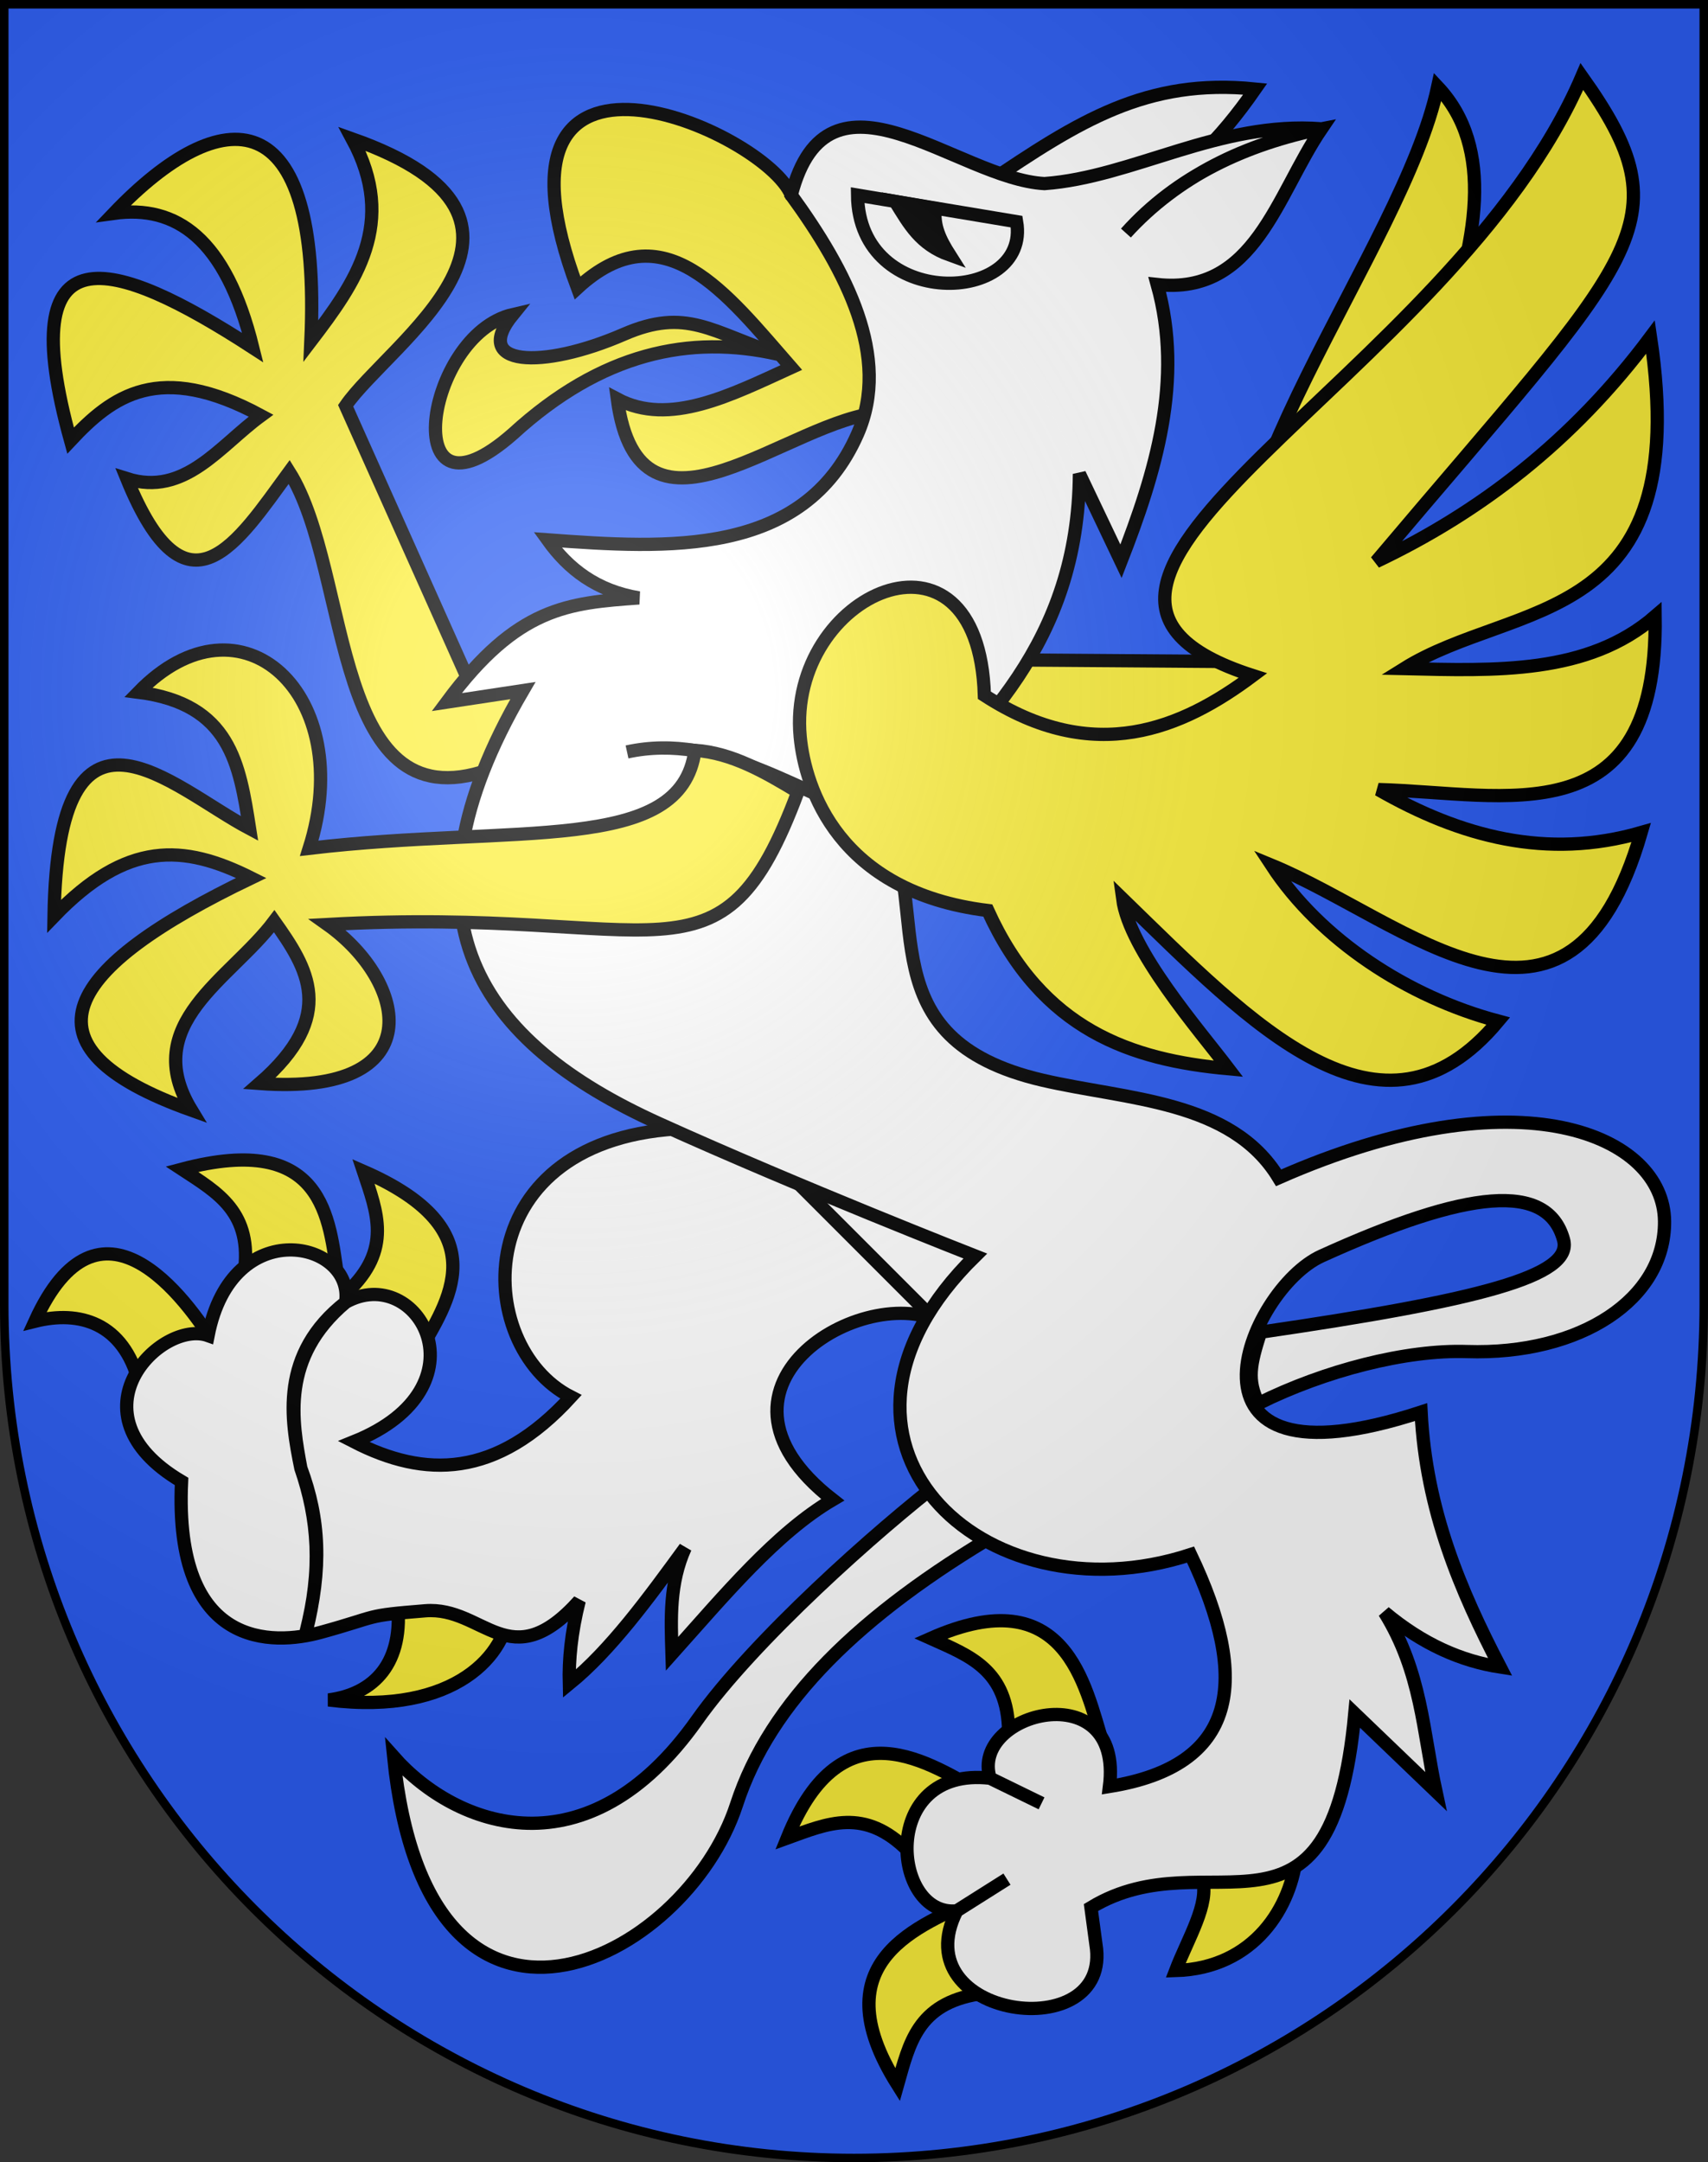
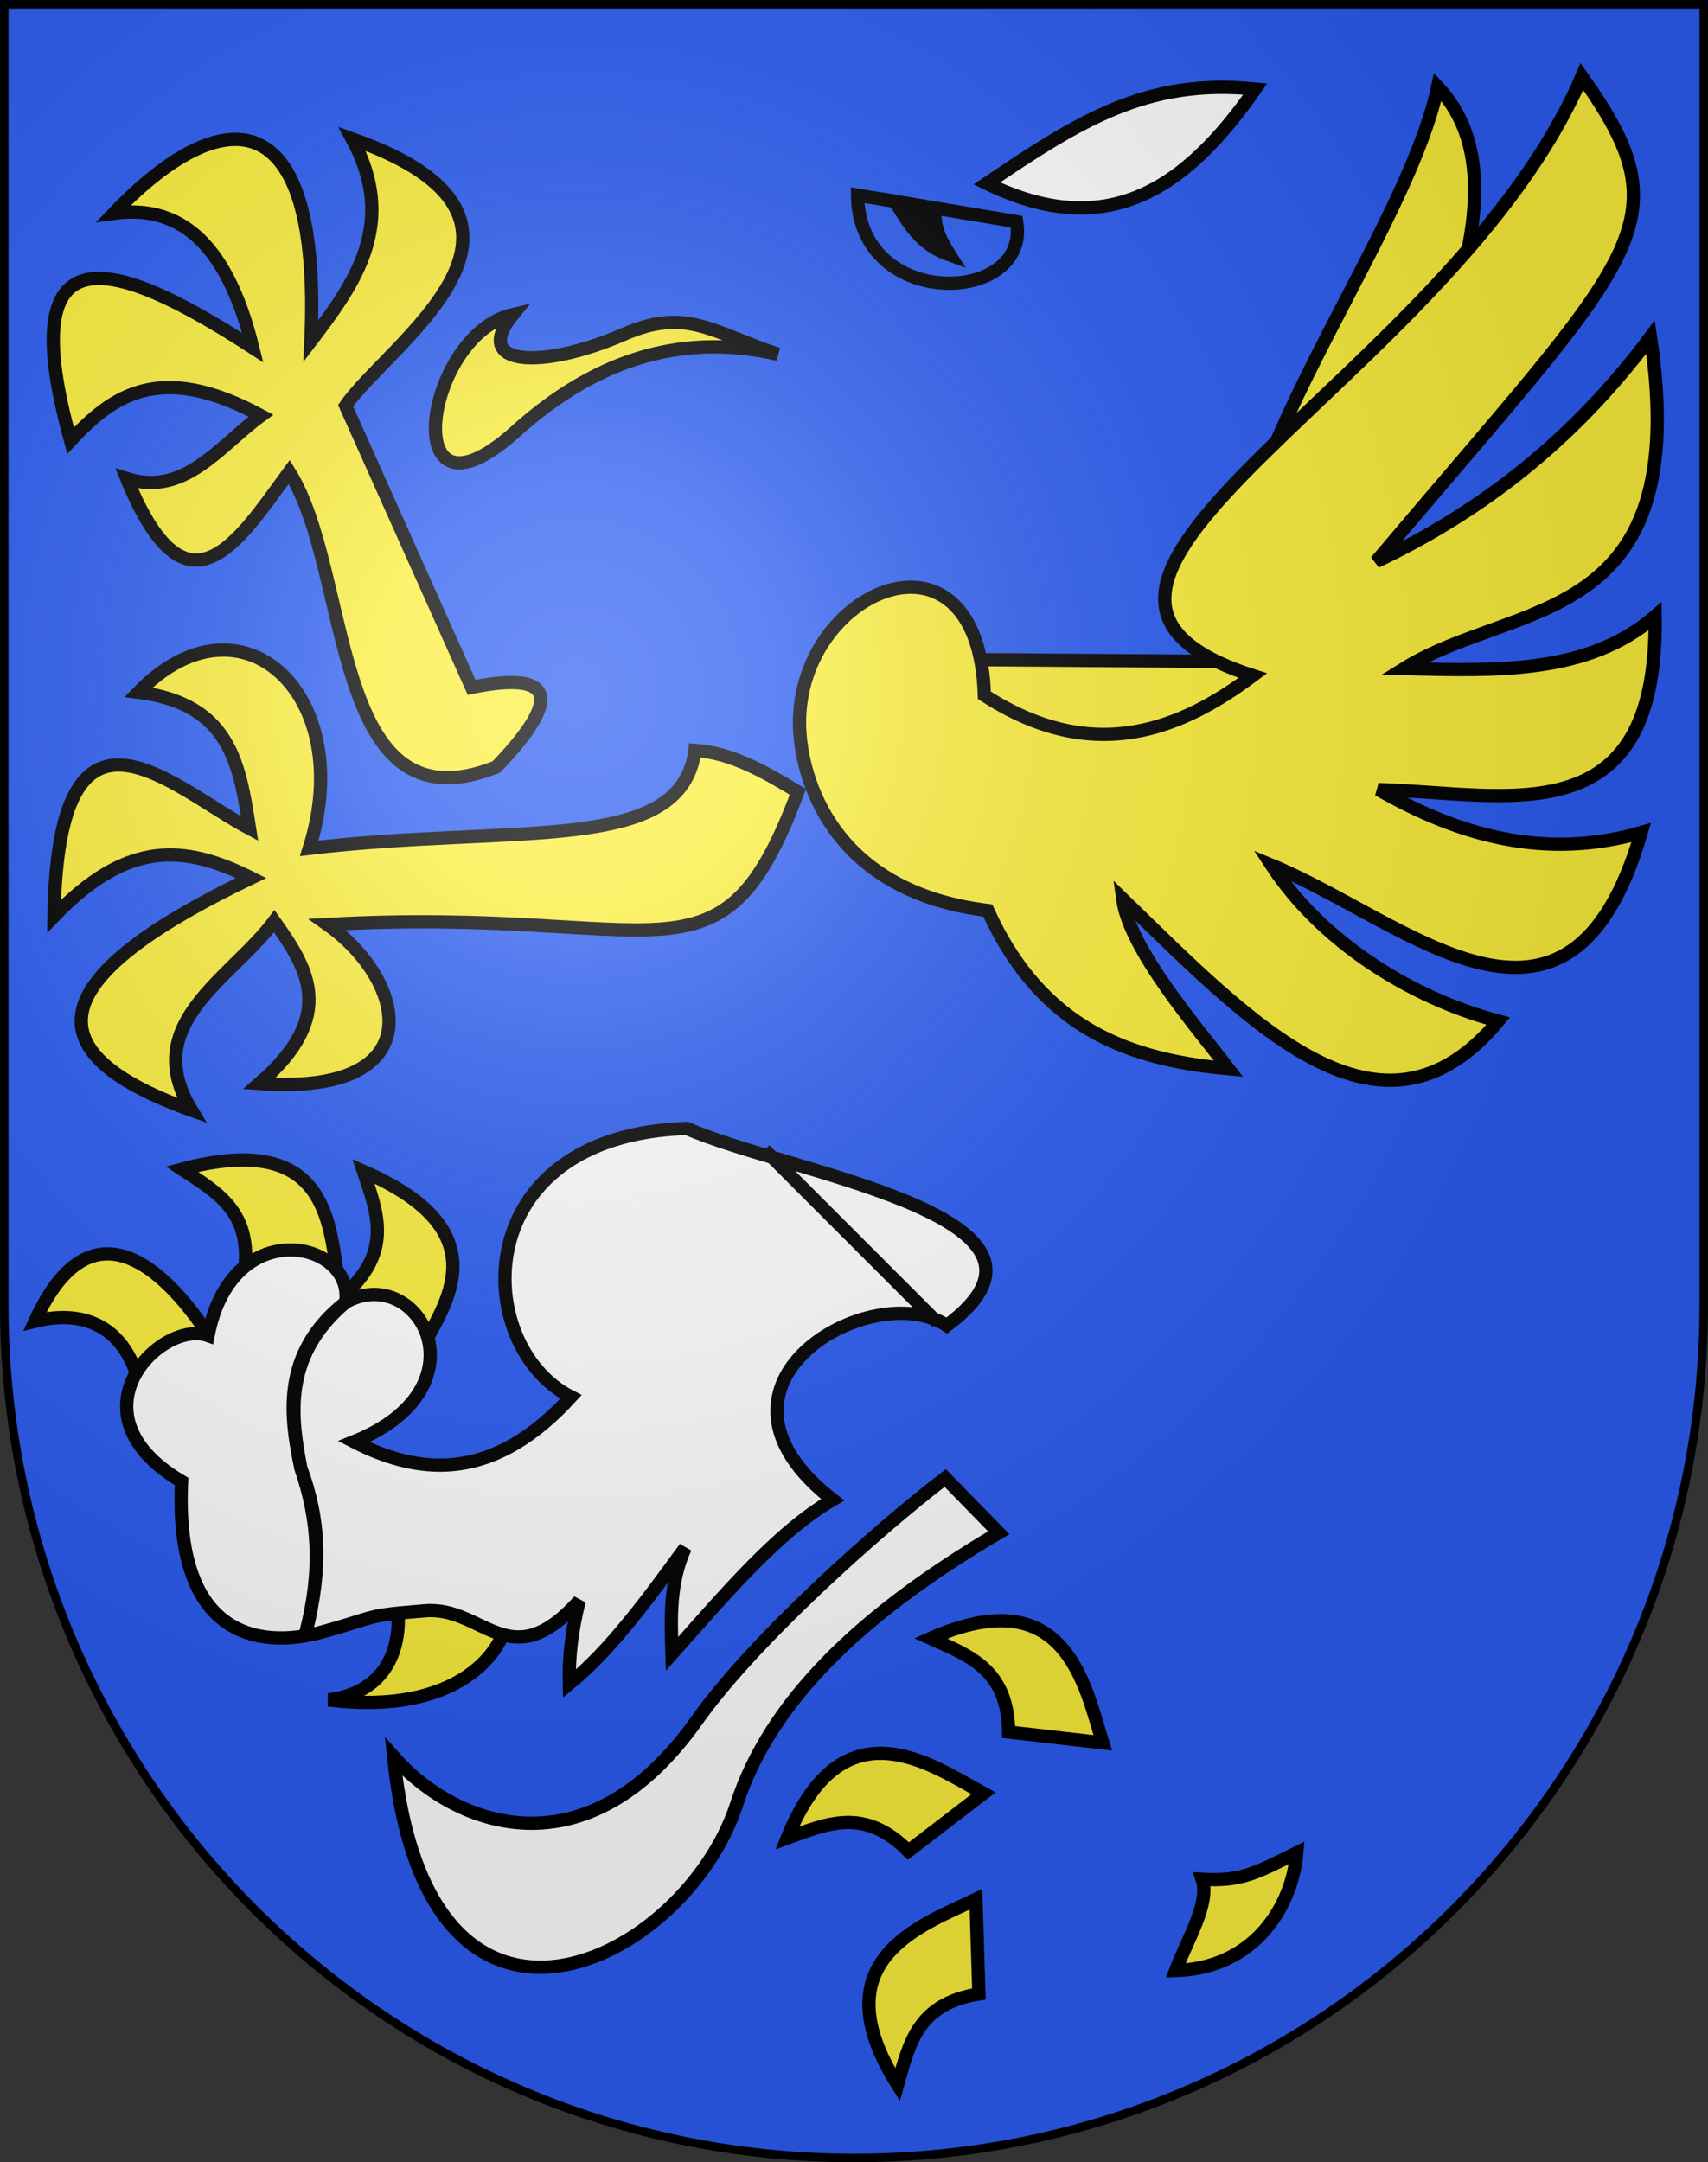
<svg xmlns="http://www.w3.org/2000/svg" xmlns:ns1="http://sodipodi.sourceforge.net/DTD/sodipodi-0.dtd" xmlns:ns2="http://www.inkscape.org/namespaces/inkscape" xmlns:xlink="http://www.w3.org/1999/xlink" height="763" width="603" version="1.0" id="svg20" ns1:version="0.32" ns2:version="0.44.1" ns1:docname="Wiggiswil-coat of arms.svg" ns1:docbase="F:\Mis Documentos\Mis imágenes\Encyclopédie\Escudos de Suiza">
  <rect width="100%" height="100%" fill="#333333" stroke="none" />
  <defs id="defs29">
    <linearGradient id="linearGradient2893">
      <stop style="stop-color:#ffffff;stop-opacity:0.314;" offset="0" id="stop2895" />
      <stop id="stop2897" offset="0.19" style="stop-color:#ffffff;stop-opacity:0.251;" />
      <stop style="stop-color:#6b6b6b;stop-opacity:0.125;" offset="0.6" id="stop2901" />
      <stop style="stop-color:#000000;stop-opacity:0.125;" offset="1" id="stop2899" />
    </linearGradient>
    <linearGradient id="linearGradient2955">
      <stop style="stop-color:white;stop-opacity:0;" offset="0" id="stop2965" />
      <stop style="stop-color:black;stop-opacity:0.646;" offset="1" id="stop2959" />
    </linearGradient>
    <radialGradient ns2:collect="always" xlink:href="#linearGradient2893" id="radialGradient3236" gradientUnits="userSpaceOnUse" gradientTransform="matrix(1.215,1.531577e-24,1.464684e-23,1.267,-839.192,-490.489)" cx="858.042" cy="579.933" fx="858.042" fy="579.933" r="300" />
  </defs>
  <ns1:namedview ns2:window-height="682" ns2:window-width="1024" ns2:pageshadow="2" ns2:pageopacity="0.0" guidetolerance="10.0" gridtolerance="10.0" objecttolerance="10.0" borderopacity="1.0" bordercolor="#666666" pagecolor="#ffffff" id="base" ns2:zoom="0.50300399" ns2:cx="704.8337" ns2:cy="337.31531" ns2:window-x="-4" ns2:window-y="-4" ns2:current-layer="layer2" showgrid="true" />
  <desc id="desc22">Coat of Arms of Canton of Freiburg (Fribourg)</desc>
  <g ns2:groupmode="layer" id="layer1" ns2:label="Fond écu" ns1:insensitive="true">
    <path id="path1899" d="M 1.5,1.5 L 1.5,460.368 C 1.5,626.678 135.815,761.5 301.5,761.5 C 467.185,761.5 601.5,626.678 601.5,460.368 L 601.5,1.5 L 1.5,1.5 z " style="fill:#2b5df2;fill-opacity:1" />
  </g>
  <g ns2:groupmode="layer" id="layer2" ns2:label="Meubles" ns1:insensitive="true">
    <g id="g18064">
      <path ns1:nodetypes="ccc" id="path6435" d="M 348.386,64.733 C 380.716,42.867 404.769,27.498 443.139,31.423 C 418.104,67.396 390.312,85.184 348.386,64.733 z " style="fill:white;fill-opacity:1;fill-rule:evenodd;stroke:black;stroke-width:4.68px;stroke-linecap:butt;stroke-linejoin:miter;stroke-opacity:1" />
      <path ns1:nodetypes="cccc" id="path14428" d="M 179.671,567.799 C 179.129,583.159 161.256,605.494 116.014,599.872 C 132.044,597.782 142.832,586.843 140.25,565 L 179.671,567.799 z " style="fill:#fcef3c;fill-opacity:1;fill-rule:evenodd;stroke:black;stroke-width:4.68px;stroke-linecap:butt;stroke-linejoin:miter;stroke-opacity:1" />
      <path style="fill:#fcef3c;fill-opacity:1;fill-rule:evenodd;stroke:black;stroke-width:4.68px;stroke-linecap:butt;stroke-linejoin:miter;stroke-opacity:1" d="M 147.602,477.651 C 158.22,459.342 176.153,434.149 128.297,413.32 C 133.064,427.644 138.607,440.875 122.592,455.952 L 147.602,477.651 z " id="path14422" ns1:nodetypes="cccc" />
      <path ns1:nodetypes="cccc" id="path14424" d="M 119.259,451.064 C 116.232,430.116 114.673,399.232 64.215,412.576 C 76.839,420.855 89.393,427.795 86.182,449.555 L 119.259,451.064 z " style="fill:#fcef3c;fill-opacity:1;fill-rule:evenodd;stroke:black;stroke-width:4.68px;stroke-linecap:butt;stroke-linejoin:miter;stroke-opacity:1" />
      <path style="fill:#fcef3c;fill-opacity:1;fill-rule:evenodd;stroke:black;stroke-width:4.68px;stroke-linecap:butt;stroke-linejoin:miter;stroke-opacity:1" d="M 76.43,475.507 C 65.421,457.431 35.004,416.482 12.339,466.246 C 28.023,462.325 43.527,466.657 49.117,487.93 L 76.43,475.507 z " id="path14426" ns1:nodetypes="cccc" />
      <path ns1:nodetypes="cccc" id="path13531" d="M 344.555,670.206 C 325.476,679.367 289.049,691.513 316.889,735.66 C 321.008,721.136 323.871,707.08 345.594,703.628 L 344.555,670.206 z " style="fill:#fcef3c;fill-opacity:1;fill-rule:evenodd;stroke:black;stroke-width:4.68px;stroke-linecap:butt;stroke-linejoin:miter;stroke-opacity:1" />
      <path ns1:nodetypes="cscscc" id="path5544" d="M 333.71,521.553 C 309.53,540.056 265.835,579.055 246.074,607.003 C 207.435,661.647 161.195,645.034 138.97,619.935 C 150.996,738.661 241.934,692.373 260.028,636.797 C 271.879,600.397 303.79,569.614 352.595,540.88 L 333.71,521.553 z " style="fill:white;fill-opacity:1;fill-rule:evenodd;stroke:black;stroke-width:4.68px;stroke-linecap:butt;stroke-linejoin:miter;stroke-opacity:1" />
      <path ns1:nodetypes="ccccc" id="path8209" d="M 326.151,232.642 L 438.654,233.464 C 419.919,177.428 495.165,88.302 507.575,30.66 C 548.081,73.697 482.604,164.244 466.536,232.642 C 383.114,295.075 343.16,246.488 326.151,232.642 z " style="fill:#fcef3c;fill-opacity:1;fill-rule:evenodd;stroke:black;stroke-width:4.68px;stroke-linecap:butt;stroke-linejoin:miter;stroke-opacity:1" />
      <path style="fill:#fcef3c;fill-opacity:1;fill-rule:evenodd;stroke:black;stroke-width:4.68px;stroke-linecap:butt;stroke-linejoin:miter;stroke-opacity:1" d="M 347.209,632.825 C 328.628,622.691 297.49,600.222 277.923,648.608 C 292.117,643.467 305.198,637.579 320.69,653.193 L 347.209,632.825 z " id="path14418" ns1:nodetypes="cccc" />
      <path ns1:nodetypes="cccc" id="path14420" d="M 389.324,614.996 C 383.023,594.791 376.279,556.989 328.566,578.144 C 342.34,584.323 355.834,589.191 356.104,611.185 L 389.324,614.996 z " style="fill:#fcef3c;fill-opacity:1;fill-rule:evenodd;stroke:black;stroke-width:4.68px;stroke-linecap:butt;stroke-linejoin:miter;stroke-opacity:1" />
      <path ns1:nodetypes="cccc" id="path12644" d="M 424.421,663.157 C 427.227,671.521 419.329,684.167 415.062,695.36 C 442.774,694.56 456.188,672.849 457.815,653.798 C 443.776,660.738 438.459,663.97 424.421,663.157 z " style="fill:#fcef3c;fill-opacity:1;fill-rule:evenodd;stroke:black;stroke-width:4.68px;stroke-linecap:butt;stroke-linejoin:miter;stroke-opacity:1" />
      <path ns1:nodetypes="cccccccccccc" id="path9983" d="M 175.216,270.659 C 116.139,294.088 124.607,202.19 102.116,166.519 C 83.941,191.284 65.953,220.825 44.771,168.901 C 65.191,175.374 77.463,157.4 92.147,146.666 C 56.129,127.246 39.581,139.81 24.918,155.472 C 4.065,80.184 39.354,90.329 89.24,122.687 C 79.667,83.965 62.1,72.224 40.147,75.283 C 78.353,35.335 113.63,34.589 109.758,120.362 C 125.54,99.696 140.434,78.776 124.35,49.006 C 205.686,77.692 137.093,121.209 122.025,143.178 L 166.494,242.554 C 201.916,235.371 193.275,251.866 175.216,270.659 z " style="fill:#fcef3c;fill-opacity:1;fill-rule:evenodd;stroke:black;stroke-width:4.68px;stroke-linecap:butt;stroke-linejoin:miter;stroke-opacity:1" />
-       <path ns1:nodetypes="cccccc" id="path10870" d="M 279.356,68.859 C 270.285,46.237 165.954,0.304 203.874,101.616 C 234.222,73.626 256.518,103.606 279.356,129.693 C 257.952,139.46 236.339,150.589 217.941,140.824 C 225.794,199.44 278.905,147.43 311.503,145.559 C 313.633,117.288 306.589,90.948 279.356,68.859 z " style="fill:#fcef3c;fill-opacity:1;fill-rule:evenodd;stroke:black;stroke-width:4.68px;stroke-linecap:butt;stroke-linejoin:miter;stroke-opacity:1" />
      <path ns1:nodetypes="ccccccccccssccccccc" id="path6431" d="M 242.473,398.197 C 164.427,400.708 166.382,475.023 201.576,492.922 C 175.152,521.849 149.812,521.511 124.932,508.733 C 172.744,489.488 147.407,445.357 122.025,459.556 C 98.617,477.807 102.718,500.977 106.214,518.092 C 112.922,536.128 113.704,553.333 108.014,576.019 C 113.724,553.772 112.405,536.108 106.214,518.092 C 103.129,501.488 98.919,479.068 122.025,459.556 C 125.242,438.013 81.924,427.89 73.457,471.297 C 56.989,465.425 23.364,498.733 64.098,522.772 C 61.348,582.079 96.428,580.647 113.247,576.019 C 134.444,570.186 128.063,570.166 150.13,568.404 C 170.821,566.752 179.89,592.309 204.484,564.887 C 201.609,576.355 200.776,585.781 200.995,594.155 C 215.651,582.217 228.775,564.153 241.92,546.169 C 236.277,558.648 236.848,571.127 237.24,583.605 C 255.729,562.943 273.998,540.954 293.976,529.224 C 241.341,488.27 308.11,450.406 334.263,467.753 C 386.005,429.27 278.158,414.018 242.473,398.197 z " style="fill:white;fill-opacity:1;fill-rule:evenodd;stroke:black;stroke-width:4.68px;stroke-linecap:butt;stroke-linejoin:miter;stroke-opacity:1" />
      <path id="path6433" d="M 269.997,405.784 L 330.83,466.618" style="fill:none;fill-rule:evenodd;stroke:black;stroke-width:4.68px;stroke-linecap:butt;stroke-linejoin:miter;stroke-opacity:1" />
-       <path ns1:nodetypes="ccccccccccccccssccsscscccccccccccsccccsccc" id="path4657" d="M 391.692,630.401 C 396.718,590.269 342.321,604.262 349.549,627.493 L 367.713,636.355 L 349.549,627.493 C 310.119,623.013 314.868,676.671 337.78,674.289 L 355.503,663.101 L 337.78,674.289 C 318.466,712.357 393.03,722.573 386.901,686.057 L 385.156,673.126 C 427.143,647.652 469.855,695.291 478.305,604.677 L 506.936,632.145 C 502.375,611.073 501.867,590.001 488.771,568.93 C 502.385,580.334 515.998,586.147 529.612,588.257 C 515.572,561.23 503.477,532.988 501.703,498.295 C 410.264,528.25 440.431,455.072 466.536,443.22 C 518.186,419.772 546.333,416.883 551.999,437.459 C 555.563,450.399 521.714,458.906 445.023,470.106 C 441.393,481.509 440.188,486.942 444.302,495.248 C 467.837,483.559 496.511,476.235 517.828,476.928 C 558.167,478.24 587.877,458.372 587.659,430.972 C 587.418,400.74 536.74,378.051 451.419,415.613 C 434.71,388.108 397.854,388.118 368.015,381.168 C 305.64,366.639 328.978,321.329 312.778,290.043 C 283.11,281.143 254.676,258.034 221.373,265.343 C 254.409,258.17 282.491,280.724 312.778,290.043 C 346.412,257.998 380.683,226.475 381.086,167.241 L 395.762,198.057 C 407.949,166.805 417.97,134.194 408.554,100.397 C 443.01,104.195 450.663,68.821 466.536,45.461 C 439.968,50.602 415.751,62.189 397.507,82.232 C 415.516,62.117 440.013,50.868 466.536,45.461 C 430.424,42.671 399.945,62.521 368.736,64.789 C 337.901,63.102 292.321,18.313 279.356,68.859 C 298.716,95.509 314.704,125.925 302.753,153.146 C 283.637,196.688 235.703,193.608 193.324,190.498 C 200.668,200.738 210.51,208.479 225.583,210.989 C 200.635,212.787 182.665,214.066 157.716,247.76 L 184.603,243.689 C 137.726,323.88 169.389,367.849 232.561,396.425 C 282.534,419.03 344.315,443.22 344.315,443.22 C 278.549,507.695 346.506,572.728 420.323,548.579 C 441.534,593.018 437.072,623.129 391.692,630.401 z " style="fill:white;fill-opacity:1;fill-rule:evenodd;stroke:black;stroke-width:4.68px;stroke-linecap:butt;stroke-linejoin:miter;stroke-opacity:1" />
      <path ns1:nodetypes="cccccccccccccscc" id="path7322" d="M 442.317,238.398 C 341.957,206.229 512.61,134.029 558.482,26.998 C 595.714,79.427 577.788,89.204 485.823,198.181 C 522.189,180.933 555.098,155.906 582.702,118.943 C 598.163,222.167 534.786,211.512 495.69,235.931 C 528.004,236.681 560.568,238.057 584.346,217.467 C 585.393,295.91 531.688,279.782 486.645,278.615 C 515.643,295.221 546.042,303.418 579.413,293.789 C 553.986,381.447 496.574,324.924 448.895,305.301 C 466.098,331.544 496.899,351.8 528.955,360.32 C 487.654,409.81 441.906,361.451 396.344,317.187 C 398.762,335.35 423.394,363.525 433.72,377.139 C 399.359,374.03 367.879,363.514 348.726,321.298 C 295.88,314.837 284.206,278.07 282.505,259.978 C 277.762,209.525 345.464,178.811 347.53,245.35 C 386.366,270.545 417.431,257.003 442.317,238.398 z " style="fill:#fcef3c;fill-opacity:1;fill-rule:evenodd;stroke:black;stroke-width:4.68px;stroke-linecap:butt;stroke-linejoin:miter;stroke-opacity:1" />
      <path ns1:nodetypes="cccccccccccc" id="path9096" d="M 245.352,264.761 C 240.473,301.871 182.415,290.702 109.177,299.346 C 126.311,245.24 85.165,206.934 48.869,244.271 C 81.351,248.398 84.573,269.695 88.105,292.369 C 60.314,277.66 20.463,237.197 19.075,323.325 C 44.691,296.709 64.617,297.771 88.687,309.812 C 22.681,341.461 4.643,369.301 67.615,391.773 C 49.042,361.281 81.355,345.632 96.827,325.069 C 108.529,341.57 119.326,358.246 91.594,382.331 C 152.682,386.887 143.877,346.314 115.573,326.232 C 234.432,319.565 254.267,352.886 281.682,279.437 C 270.1,272.435 258.454,265.686 245.352,264.761 z " style="fill:#fcef3c;fill-opacity:1;fill-rule:evenodd;stroke:black;stroke-width:4.68px;stroke-linecap:butt;stroke-linejoin:miter;stroke-opacity:1" />
      <path ns1:nodetypes="csccc" id="path11757" d="M 274.676,125.013 C 251.191,117.164 242.317,108.367 220.248,117.961 C 191.31,130.542 166.172,129.277 181.086,110.975 C 149.806,118.167 139.763,189.397 181.086,153.09 C 212.283,124.555 243.48,117.93 274.676,125.013 z " style="fill:#fcef3c;fill-opacity:1;fill-rule:evenodd;stroke:black;stroke-width:4.68px;stroke-linecap:butt;stroke-linejoin:miter;stroke-opacity:1" />
      <path ns1:nodetypes="ccc" id="path15317" d="M 302.753,68.859 C 303.201,109.759 363.913,107.586 358.908,78.218 L 302.753,68.859 z " style="fill:none;fill-rule:evenodd;stroke:black;stroke-width:4.68px;stroke-linecap:butt;stroke-linejoin:miter;stroke-opacity:1" />
      <path ns1:nodetypes="cccc" id="path16204" d="M 316.018,71.072 C 321.039,79.188 324.842,86.236 335.304,89.995 C 331.859,84.578 329.521,79.778 330.165,73.538 L 316.018,71.072 z " style="fill:black;fill-rule:evenodd;stroke:black;stroke-width:4.68px;stroke-linecap:butt;stroke-linejoin:miter;stroke-opacity:1" />
    </g>
  </g>
  <g ns2:groupmode="layer" id="layer3" ns2:label="Reflet final" style="display:inline" ns1:insensitive="true">
    <path style="fill:url(#radialGradient3236);fill-opacity:1" d="M 1.5,1.5 L 1.5,460.368 C 1.5,626.679 135.815,761.5 301.5,761.5 C 467.185,761.5 601.5,626.679 601.5,460.368 L 601.5,1.5 L 1.5,1.5 z " id="path2346" />
  </g>
  <g ns2:groupmode="layer" id="layer4" ns2:label="Contour final" style="display:inline" ns1:insensitive="true">
    <path style="fill:none;fill-opacity:1;stroke:#000000;stroke-width:3;stroke-miterlimit:4;stroke-dasharray:none;stroke-opacity:1" d="M 1.5,1.5 L 1.5,460.368 C 1.5,626.679 135.815,761.5 301.5,761.5 C 467.185,761.5 601.5,626.679 601.5,460.368 L 601.5,1.5 L 1.5,1.5 z " id="path3239" />
  </g>
</svg>